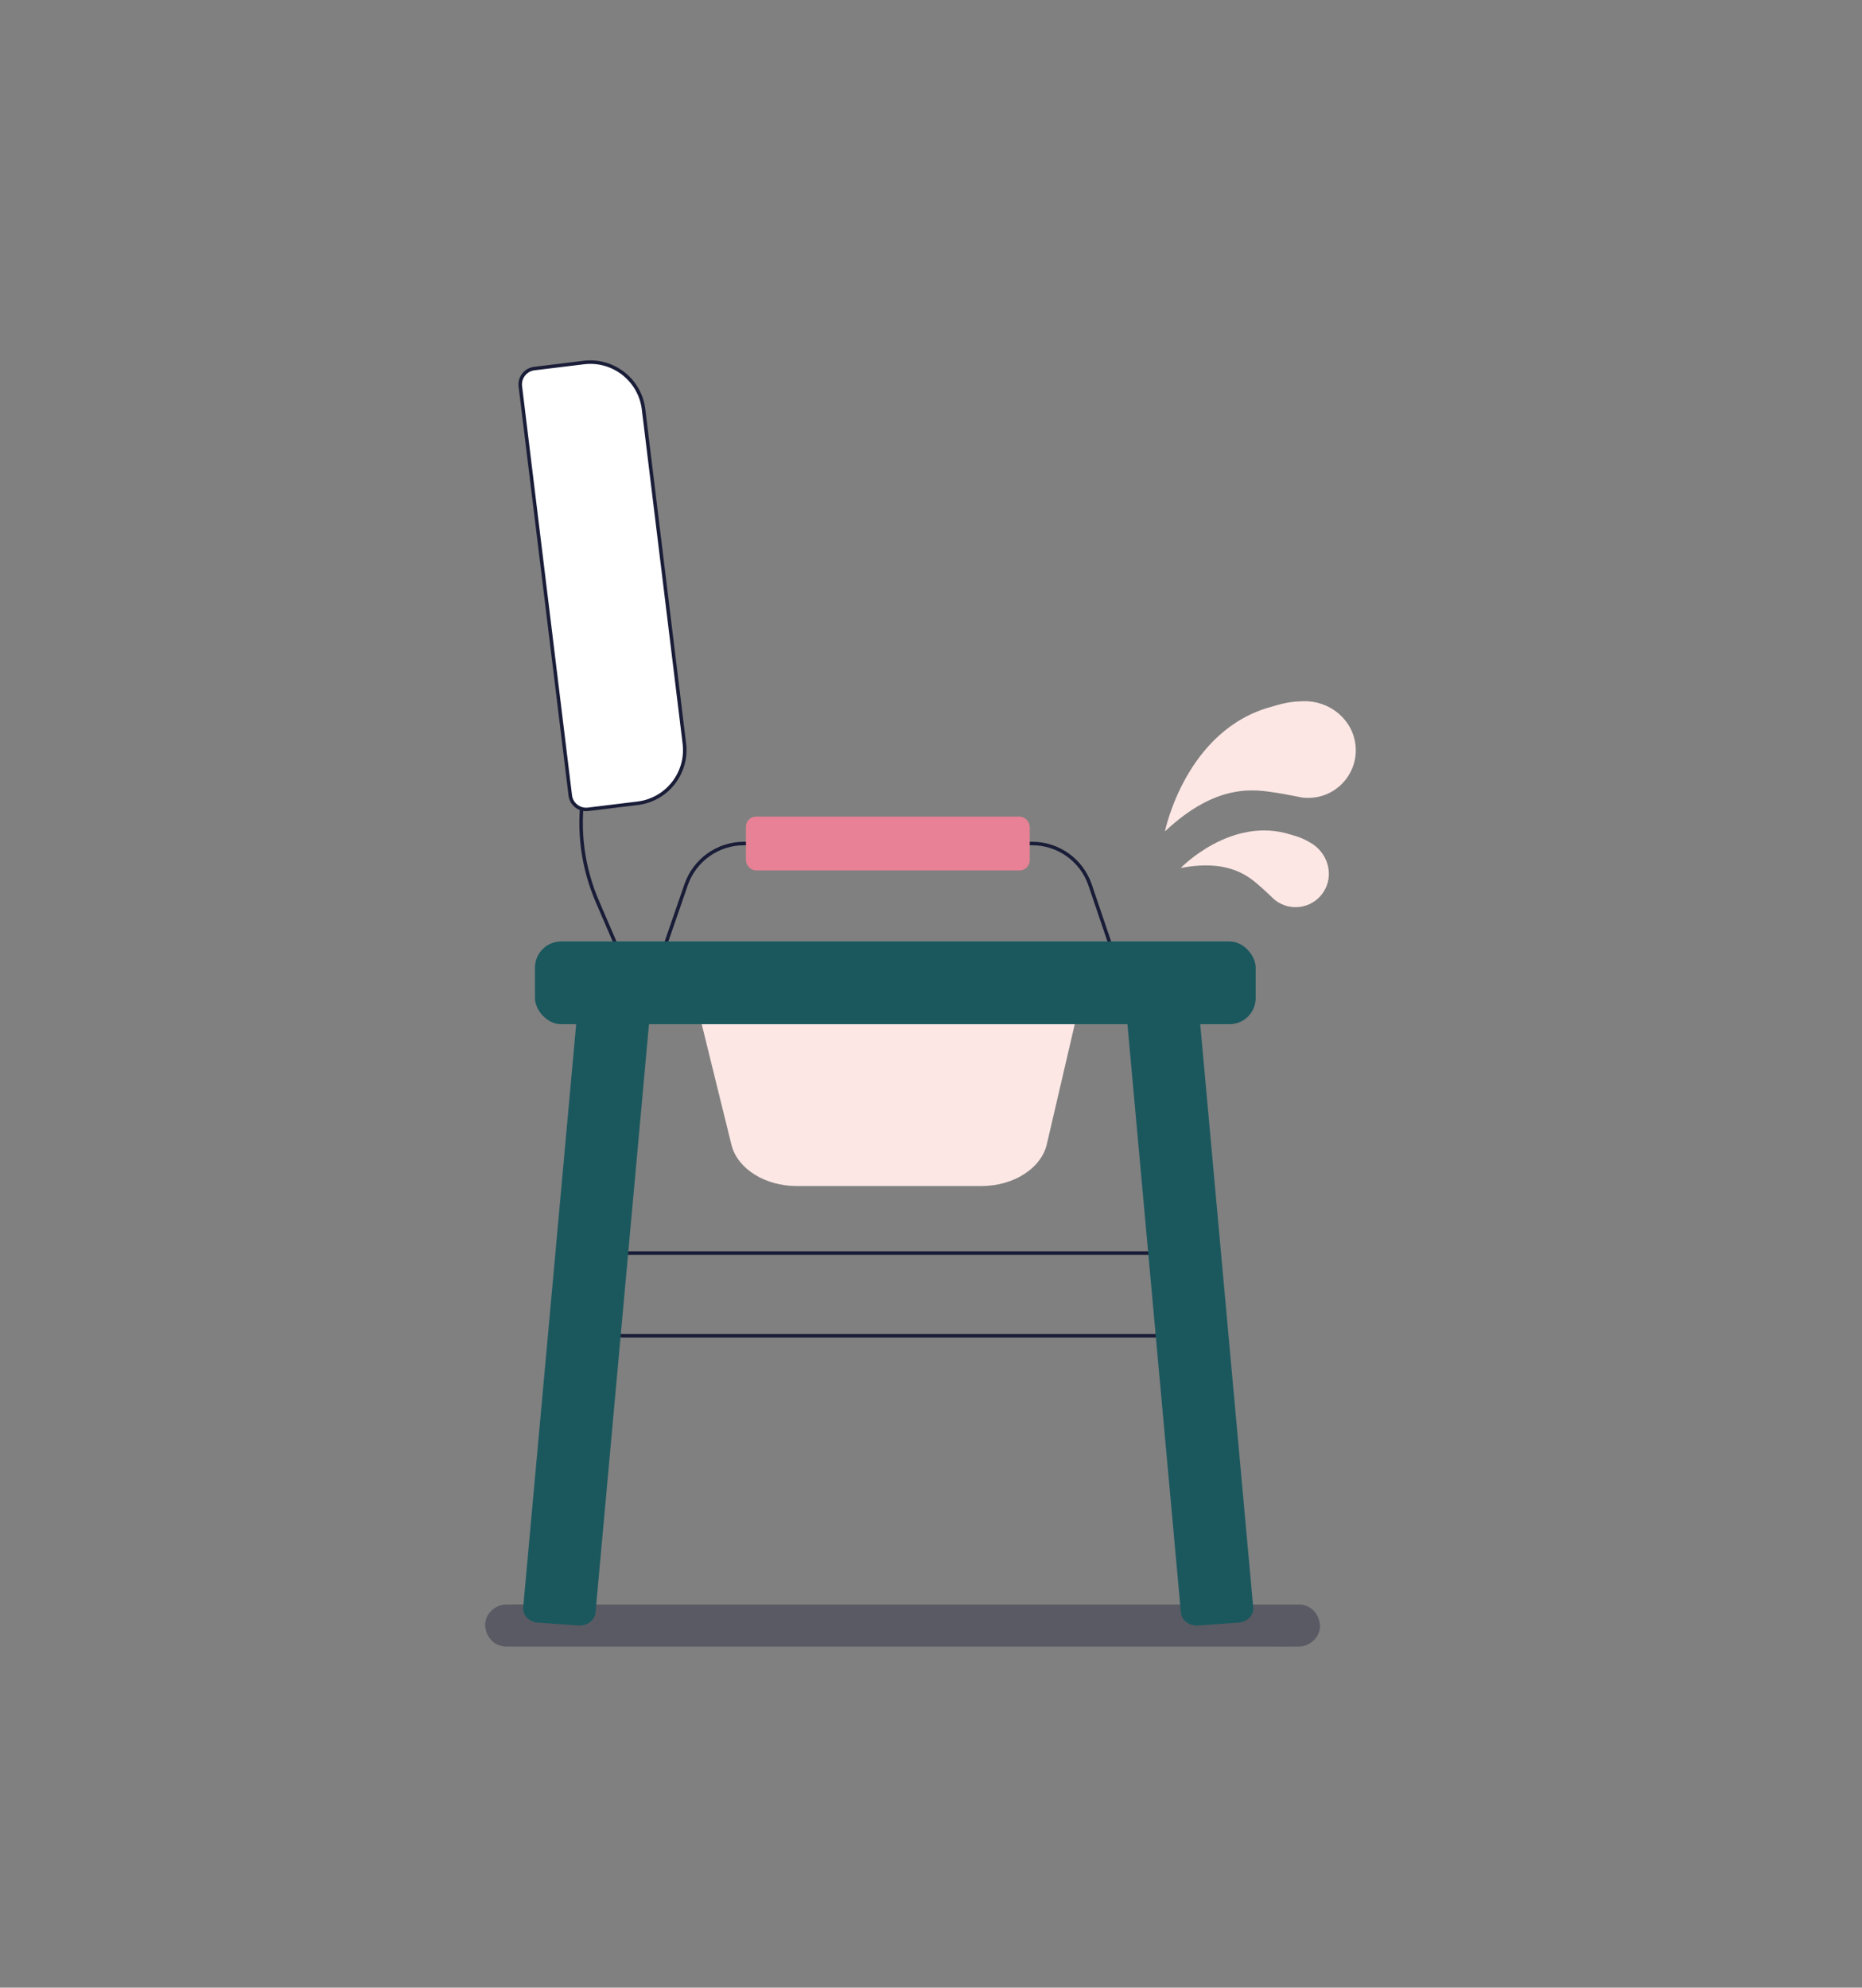
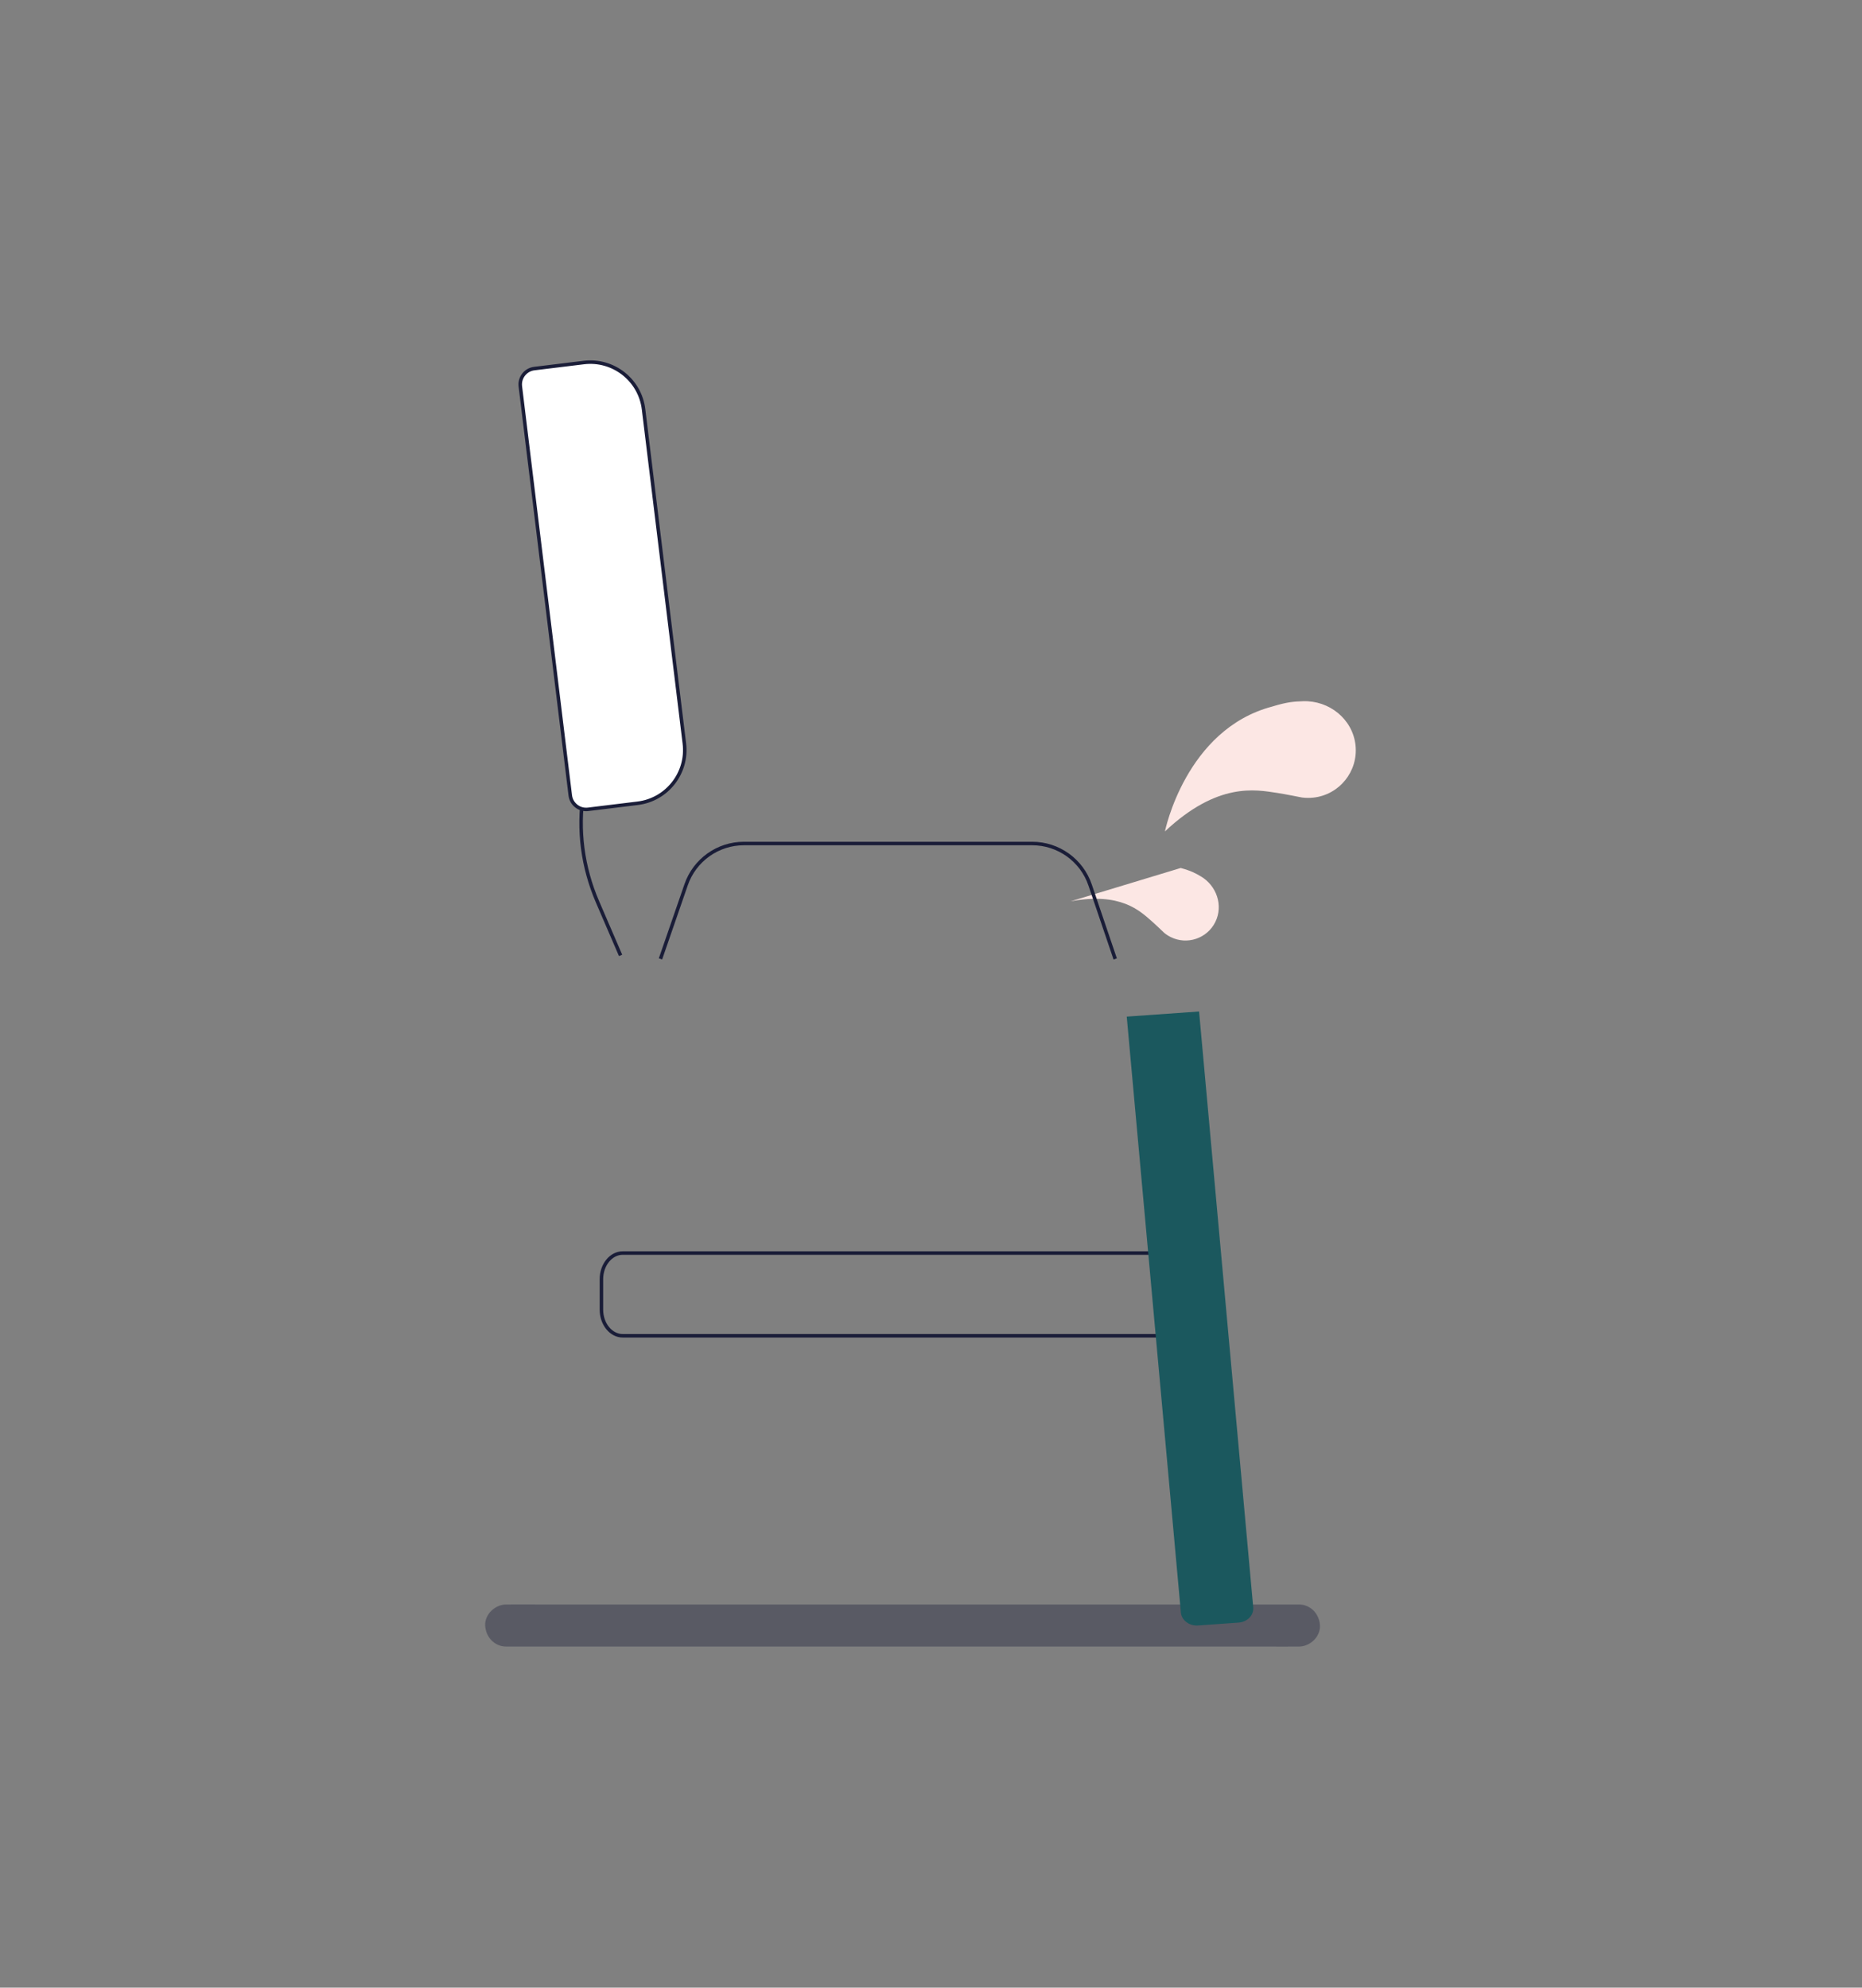
<svg xmlns="http://www.w3.org/2000/svg" id="CHAISE_GARDE_ROBE" viewBox="0 0 5311.21 5669.29">
  <rect x="0" y="0" width="5311.21" height="5669.29" fill="#808080" stroke="none" />
  <defs>
    <style>
      .cls-1 {
        fill: #fff;
      }

      .cls-1, .cls-2 {
        stroke: #1a1d38;
        stroke-miterlimit: 10;
        stroke-width: 10px;
      }

      .cls-3 {
        fill: #1a1d38;
      }

      .cls-4 {
        opacity: .38;
      }

      .cls-5 {
        fill: #fce7e4;
      }

      .cls-6 {
        fill: #1b585e;
      }

      .cls-2 {
        fill: none;
      }

      .cls-7 {
        fill: #e88195;
      }
    </style>
  </defs>
  <g class="cls-4">
    <path class="cls-3" d="M1443.92,4696.38h2169.4c29.31,0,58.64.33,87.94,0,1.28-.01,2.56,0,3.84,0,31.38,0,61.45-27.6,60-60s-26.36-60-60-60H1535.71c-29.31,0-58.64-.33-87.94,0-1.28.01-2.56,0-3.84,0-31.38,0-61.45,27.6-60,60s26.36,60,60,60h0Z" />
  </g>
  <g>
-     <path class="cls-5" d="M3367.92,2475.7s143.9-149.52,314.06-95.14c30.64,8.44,42.37,15.15,57.26,23.87,45.2,26.5,64.63,83.3,41.39,130.26-23.23,46.95-80.24,66.19-127.17,42.92-6.87-3.41-13.15-7.54-18.79-12.25,0,0-25.96-24.87-37.37-34.76-32.14-27.87-87.5-81.72-229.38-54.9Z" />
+     <path class="cls-5" d="M3367.92,2475.7c30.64,8.44,42.37,15.15,57.26,23.87,45.2,26.5,64.63,83.3,41.39,130.26-23.23,46.95-80.24,66.19-127.17,42.92-6.87-3.41-13.15-7.54-18.79-12.25,0,0-25.96-24.87-37.37-34.76-32.14-27.87-87.5-81.72-229.38-54.9Z" />
    <path class="cls-5" d="M3322.91,2371.33s58.86-291.06,306.08-356.12c43.48-13.35,62.79-14.26,87.47-15.16,74.93-2.74,142.02,50.92,150.04,125.47,8.02,74.53-46.03,141.55-120.56,149.51-10.92,1.17-21.67,1-32.09-.36,0,0-50.45-10.09-71.82-13.26-60.21-8.96-168.42-31.45-319.11,109.93Z" />
    <path class="cls-2" d="M1883.98,2735.01l73.18-211.67c24.3-70.29,90.49-117.44,164.86-117.44h822.28c74.73,0,141.16,47.61,165.18,118.37l71.53,210.74" />
    <path class="cls-2" d="M1770.14,2724.96l-65.72-152.49c-42.66-98.98-56.55-205.78-40.33-310.29l16.75-107.96" />
-     <path class="cls-5" d="M1997.76,2905.63l89.12,361.63c18.17,67.31,95.79,115.61,185.81,115.61h526.59c90.79,0,168.86-49.12,186.21-117.16l83.82-360.08" />
-     <rect class="cls-6" x="1525.92" y="2685.26" width="2055.8" height="236" rx="74.62" ry="74.62" />
    <path class="cls-2" d="M1776.38,3574h1554.89c33.61,0,60.86,33.41,60.86,74.62v86.75c0,41.21-27.25,74.62-60.86,74.62h-1554.89c-33.61,0-60.86-33.41-60.86-74.62v-86.75c0-41.21,27.25-74.62,60.86-74.62Z" />
    <path class="cls-6" d="M3533.02,4628.04l-115.62,8.2c-25.05,1.78-46.98-14.72-49-36.86l-154.47-1699.73,206.33-14.64,154.47,1699.73c2.01,22.13-16.66,41.52-41.71,43.3Z" />
-     <path class="cls-6" d="M1534.05,4628.04l115.62,8.2c25.05,1.78,46.98-14.72,49-36.86l154.47-1699.73-206.33-14.64-154.47,1699.73c-2.01,22.13,16.66,41.52,41.71,43.3Z" />
    <path class="cls-1" d="M1599.75,1031.52h142.42c84.41,0,152.94,68.53,152.94,152.94v960.58c0,84.41-68.53,152.94-152.94,152.94h-142.42c-25.18,0-45.61-20.44-45.61-45.61v-1175.24c0-25.18,20.44-45.61,45.61-45.61Z" transform="translate(-188.99 221.21) rotate(-6.96)" />
-     <rect class="cls-7" x="2127.79" y="2329.17" width="809.41" height="153.45" rx="28.66" ry="28.66" />
  </g>
</svg>